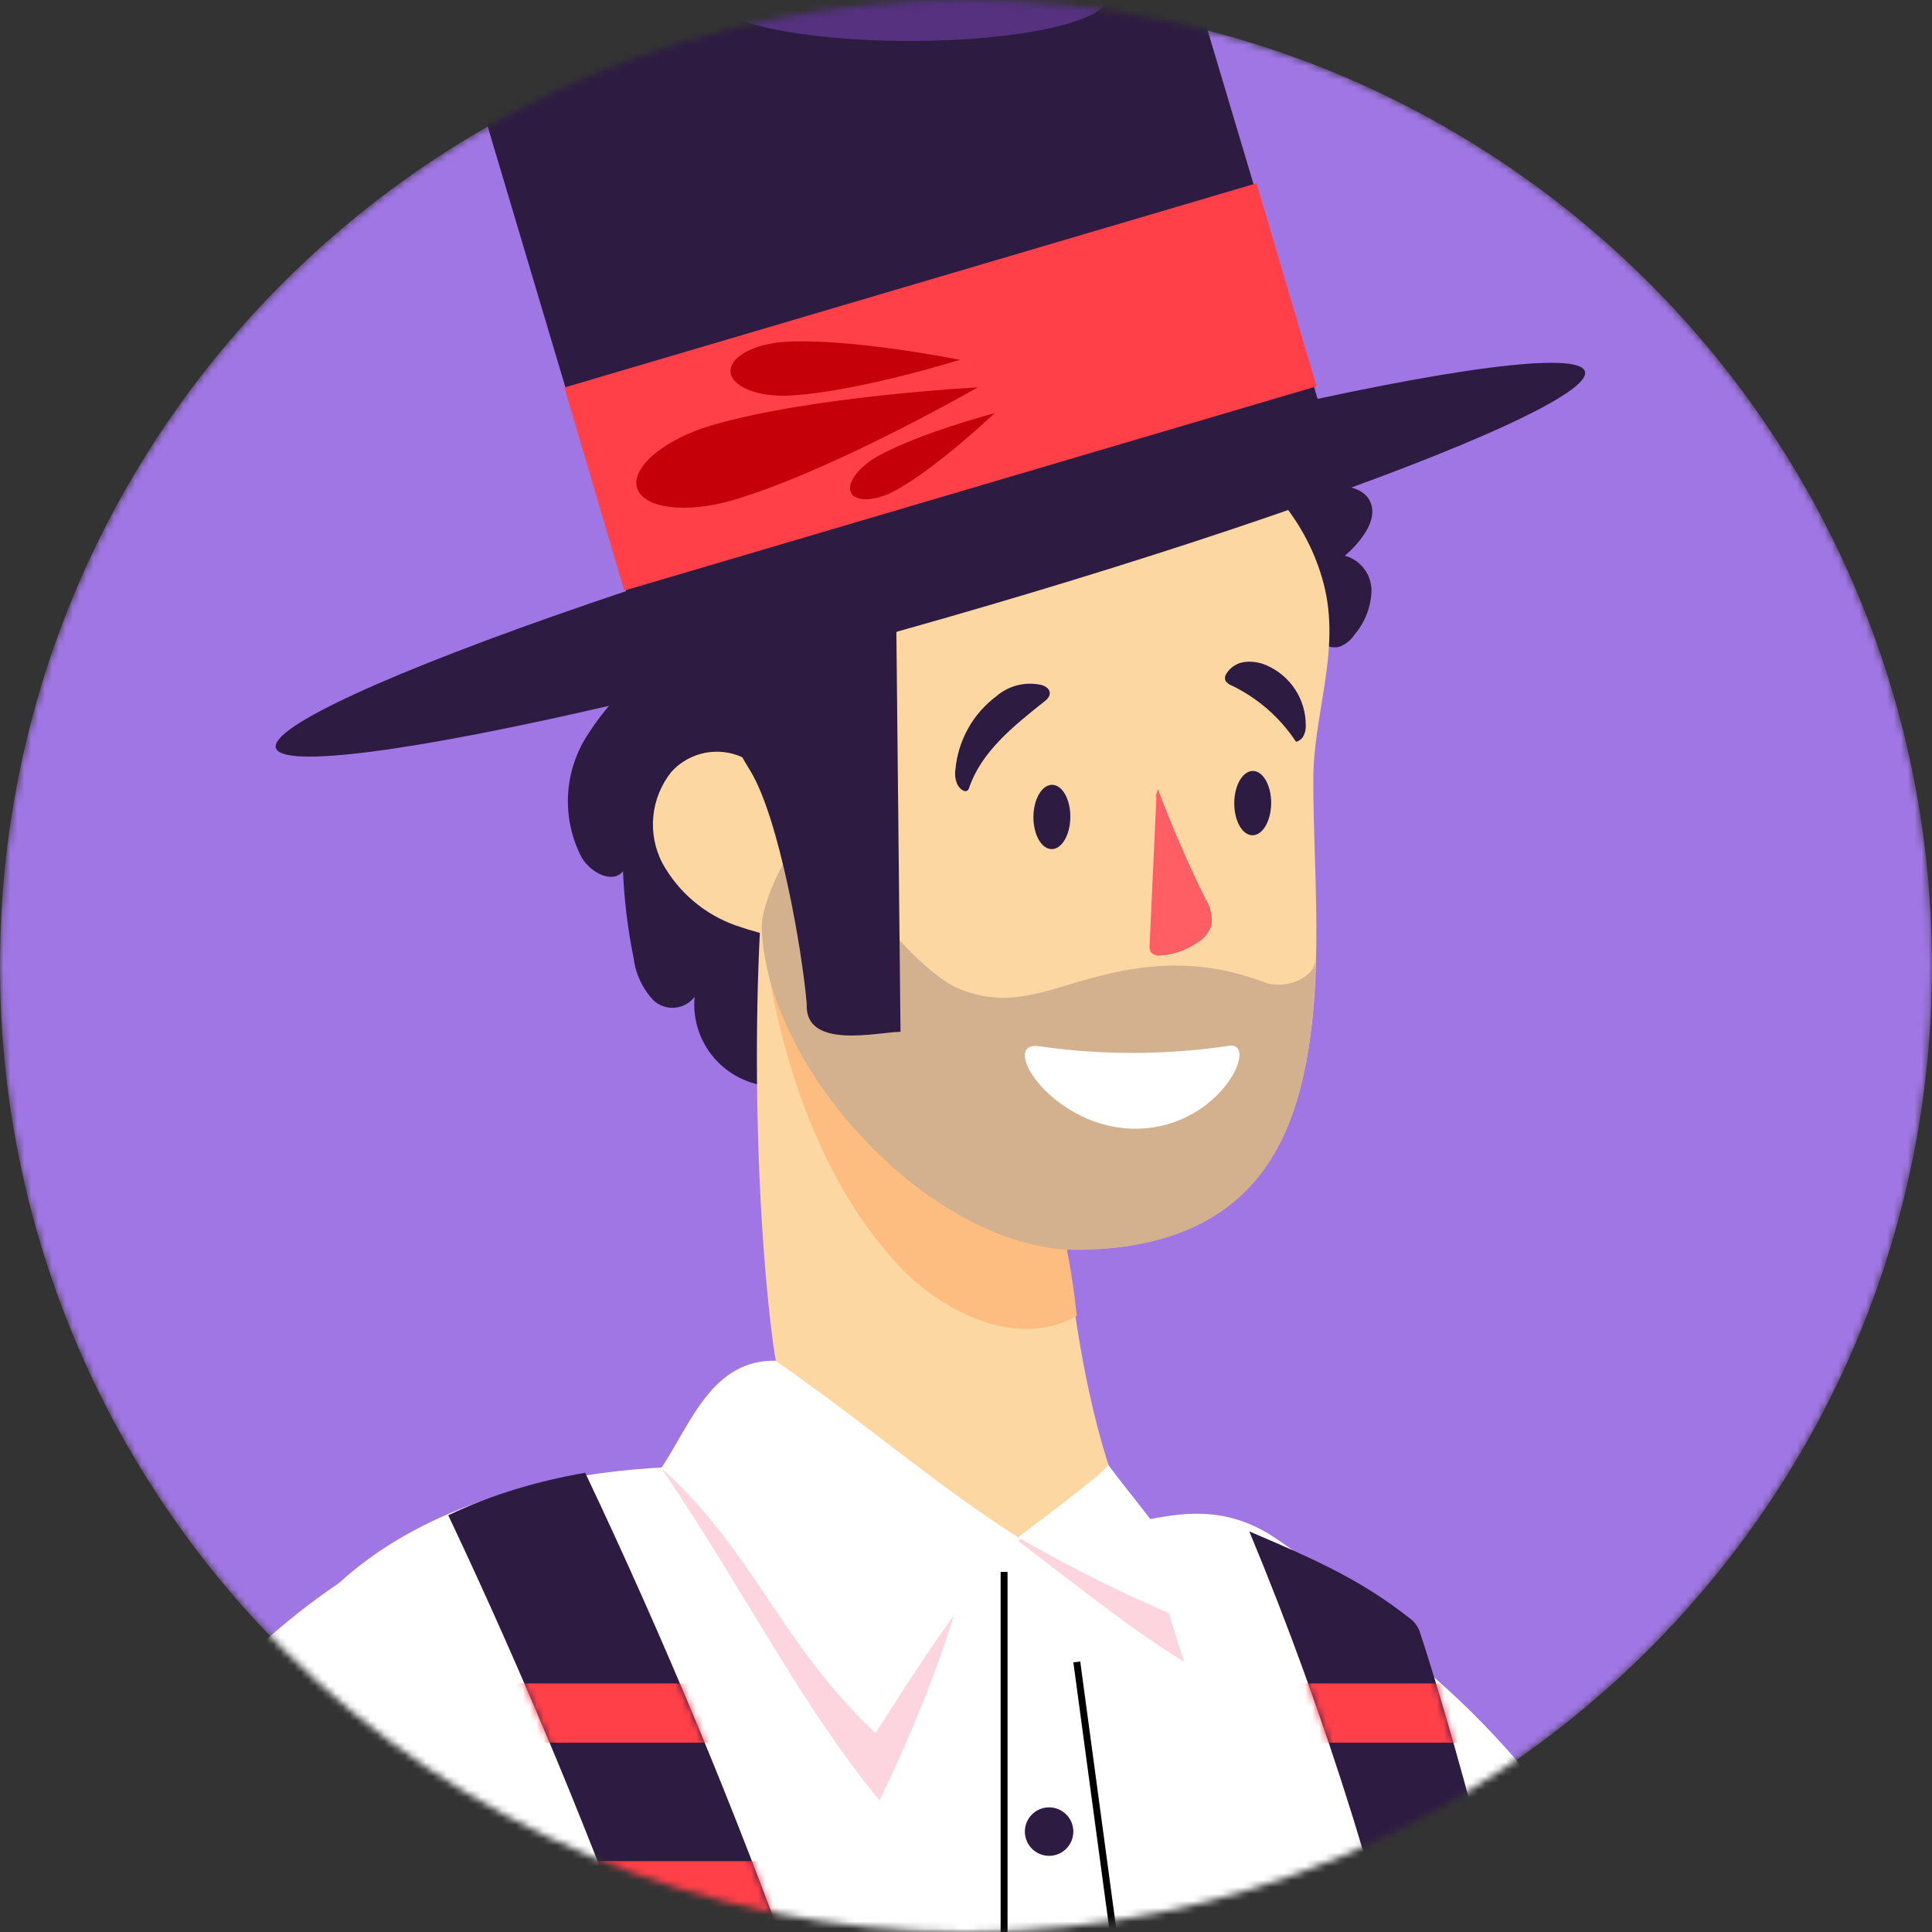
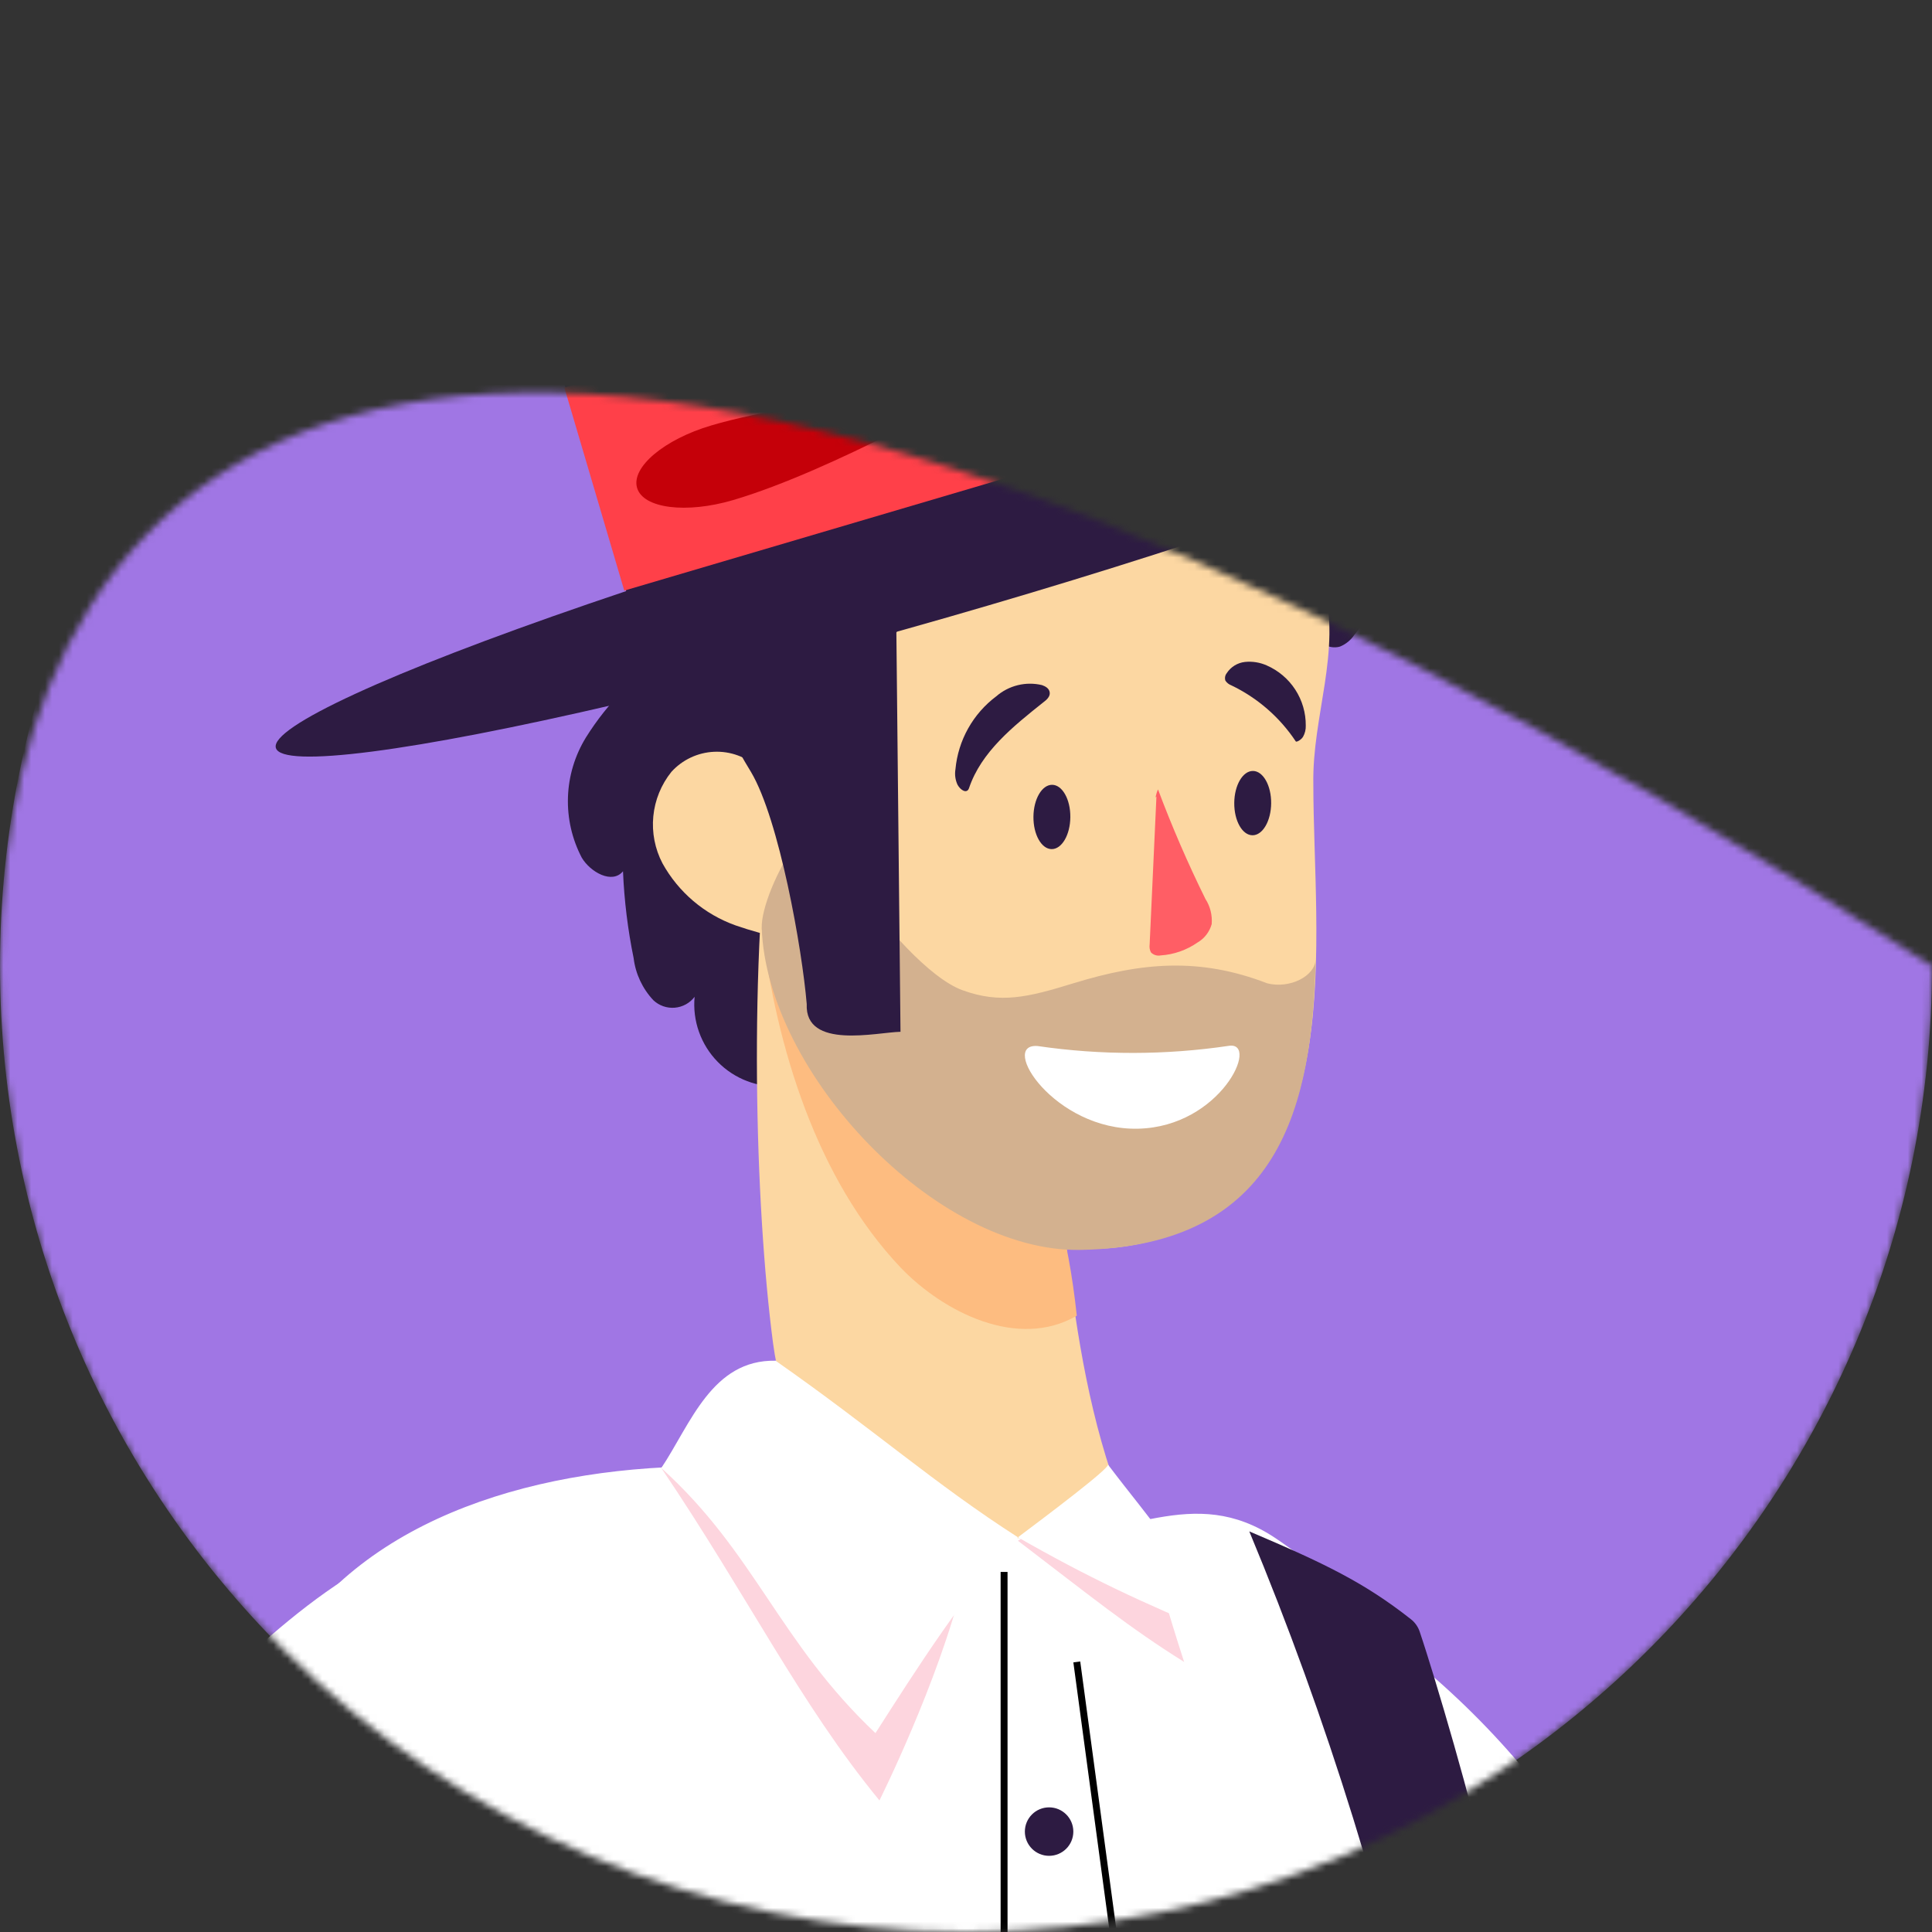
<svg xmlns="http://www.w3.org/2000/svg" width="279" height="279" viewBox="0 0 279 279" fill="none">
  <rect x="0" y="0" width="279" height="279" fill="#333333" stroke="none" />
  <g clip-path="url(#clip0_2502_30756)">
    <mask id="mask0_2502_30756" style="mask-type:alpha" maskUnits="userSpaceOnUse" x="0" y="0" width="279" height="279">
-       <path d="M139.5 279C216.544 279 279 216.544 279 139.5C279 62.456 216.544 0 139.5 0C62.456 0 0 62.456 0 139.5C0 216.544 62.456 279 139.5 279Z" fill="#A076E4" />
+       <path d="M139.5 279C216.544 279 279 216.544 279 139.5C62.456 0 0 62.456 0 139.5C0 216.544 62.456 279 139.5 279Z" fill="#A076E4" />
    </mask>
    <g mask="url(#mask0_2502_30756)">
      <path d="M139.5 279C216.544 279 279 216.544 279 139.5C279 62.456 216.544 0 139.5 0C62.456 0 0 62.456 0 139.5C0 216.544 62.456 279 139.5 279Z" fill="#A076E4" />
      <path d="M215.648 273.747C220.608 300.529 220.195 345.25 219.368 364.263C221.848 370.462 229.288 379.142 236.728 387.822C235.488 364.263 228.048 296.066 215.648 273.747Z" fill="#FDD5DE" />
      <path fill-rule="evenodd" clip-rule="evenodd" d="M156.579 225.133C157.225 224.904 157.933 225.242 158.162 225.887C169.635 258.254 180.271 291.065 186.026 324.878C191.783 358.695 192.598 393.662 185.53 427.323C185.389 427.993 184.732 428.422 184.062 428.281C183.392 428.141 182.962 427.483 183.103 426.813C190.093 393.524 189.299 358.88 183.582 325.294C177.864 291.702 167.289 259.057 155.825 226.716C155.596 226.07 155.934 225.361 156.579 225.133Z" fill="#2D1B42" />
      <path d="M112.955 156.87C111.239 156.993 109.517 156.74 107.908 156.13C106.3 155.521 104.843 154.568 103.64 153.339C102.436 152.109 101.515 150.633 100.939 149.011C100.364 147.39 100.148 145.663 100.308 143.95C99.967 144.398 99.536 144.77 99.042 145.041C98.548 145.312 98.003 145.477 97.442 145.523C96.881 145.57 96.316 145.498 95.784 145.313C95.253 145.127 94.766 144.832 94.356 144.446C92.783 142.775 91.784 140.647 91.504 138.37C90.658 134.235 90.144 130.039 89.966 125.822C88.404 127.707 85.279 125.971 84.015 123.863C82.602 121.165 81.915 118.148 82.019 115.105C82.123 112.062 83.016 109.098 84.61 106.504C87.815 101.369 92.159 97.041 97.307 93.856C100.173 92.141 102.814 90.075 105.168 87.706C109.806 82.35 110.921 74.29 116.501 69.925C122.751 64.966 131.678 66.825 139.465 68.412C155.82 71.714 174.525 70.947 191.187 70.083C193.493 70.083 196.147 70.083 197.535 71.868C199.445 74.571 196.717 78.093 194.212 80.25C195.328 80.557 196.31 81.225 197.005 82.149C197.701 83.074 198.07 84.202 198.056 85.359C197.975 87.688 197.1 89.919 195.576 91.683C195.074 92.438 194.357 93.025 193.518 93.369C191.881 93.865 190.244 92.65 188.881 91.608C171.844 78.39 112.955 156.87 112.955 156.87Z" fill="#2D1B42" />
      <path d="M119.998 136.458C115.298 136.13 110.661 135.179 106.21 133.631C101.725 132.029 97.977 128.846 95.671 124.678C94.577 122.588 94.116 120.225 94.345 117.877C94.574 115.53 95.483 113.3 96.96 111.461C97.745 110.596 98.692 109.895 99.749 109.398C100.805 108.901 101.949 108.618 103.116 108.565C104.282 108.511 105.447 108.69 106.544 109.089C107.642 109.488 108.649 110.1 109.509 110.89C102.54 103.202 112.073 88.481 118 80C123.927 71.519 125.281 68.558 135.126 65.186C143.672 61.945 152.81 60.559 161.933 61.119C166.391 61.234 170.771 62.309 174.775 64.269C182.816 68.206 188.87 75.603 191.141 84.263C193.742 94.183 189.474 103.361 189.659 113.246C189.659 135.505 195 170.388 168.332 178.641C137 188.337 125.118 153.986 119.998 136.458Z" fill="#FCD7A2" />
      <path d="M111.64 113.325C108.083 138.99 109 174 111.64 194C116.062 227.5 158.5 243 162 217C153 194 153.897 166.171 149.88 148.167C145.916 126.096 116.535 128.01 111.64 113.325Z" fill="#FCD7A2" />
      <path d="M110 134C112.141 151.158 117.875 170.175 130.038 183.027C136.221 189.497 146.996 194.946 155.5 190C150.5 143 123.23 142.365 110 134Z" fill="#FDBC80" />
      <path d="M139.936 113.816C141.696 108.583 146.284 104.913 150.673 101.416C151.145 101.069 151.665 100.598 151.591 100.003C151.517 99.407 150.971 99.11 150.475 98.936C149.327 98.662 148.129 98.665 146.982 98.946C145.835 99.226 144.771 99.775 143.879 100.548C142.213 101.795 140.826 103.377 139.81 105.192C138.793 107.008 138.169 109.016 137.976 111.088C137.849 111.845 137.953 112.623 138.274 113.32C138.696 114.113 139.638 114.684 139.936 113.816Z" fill="#2D1B42" />
      <path d="M187.128 107.073C184.81 103.577 181.587 100.775 177.803 98.964C177.459 98.834 177.164 98.6 176.96 98.294C176.9 98.11 176.887 97.914 176.921 97.724C176.956 97.533 177.038 97.354 177.159 97.203C177.45 96.757 177.837 96.38 178.291 96.101C178.746 95.823 179.257 95.648 179.787 95.591C180.854 95.483 181.931 95.653 182.912 96.087C184.605 96.823 186.044 98.04 187.05 99.588C188.055 101.136 188.583 102.946 188.566 104.792C188.585 105.355 188.448 105.913 188.169 106.404C187.872 106.875 187.227 107.197 187.128 107.073Z" fill="#2D1B42" />
      <path d="M126.119 115.449C124.896 120.453 121.629 124.727 124.5 129C127.393 133.306 134.13 141.229 139 143C144.5 145 148.5 144 155 142C164.96 138.935 173.282 138.252 183 142C186.207 142.825 189.92 141 190 138.5C189.5 159.5 185 180 156 180.5C135.154 180.859 110.729 154.928 110 134C109.844 128.582 118.669 111.917 126.119 115.449Z" fill="#D3B18F" />
      <path d="M70.869 19.753C70.117 17.228 69.741 15.965 70.044 14.141C70.347 12.317 70.905 11.534 72.021 9.967C76.638 3.485 88.273 -8.28 114.755 -15.283C140.065 -21.977 155.522 -19.75 163.018 -17.518C165.092 -16.901 166.128 -16.593 167.56 -15.162C168.993 -13.73 169.407 -12.341 170.236 -9.561L191.59 62.016L92.205 91.347L70.869 19.753Z" fill="#2D1B42" />
      <ellipse cx="134.36" cy="80.827" rx="98.353" ry="8.68" transform="rotate(-16.044 134.36 80.827)" fill="#2D1B42" />
      <rect x="81.497" y="55.964" width="104.231" height="30.577" transform="rotate(-16.44 81.497 55.964)" fill="#FF4049" />
      <path d="M141.197 55.938C141.197 55.938 120.238 67.977 105.889 72.211C99.096 74.215 92.879 73.429 92.001 70.455C91.124 67.481 95.918 63.445 102.711 61.441C117.06 57.207 141.197 55.938 141.197 55.938Z" fill="#C50009" />
      <path d="M138.611 51.963C138.611 51.963 123.632 56.632 113.973 57.128C109.4 57.363 105.604 55.812 105.494 53.664C105.383 51.516 109.001 49.584 113.573 49.349C123.232 48.853 138.611 51.963 138.611 51.963Z" fill="#C50009" />
-       <path d="M143.638 59.663C143.638 59.663 135.503 67.386 129.463 70.753C126.604 72.347 123.679 72.55 122.93 71.207C122.181 69.864 123.892 67.483 126.751 65.889C132.791 62.522 143.638 59.663 143.638 59.663Z" fill="#C50009" />
      <ellipse cx="131.331" cy="-0.282" rx="28.519" ry="6.2" fill="#553180" />
      <path d="M129.446 91.353L130.041 149C126.657 149.066 116.209 151.621 116.5 145C115.836 137.059 112.525 118.308 108.441 111.465C106.11 107.572 103.159 102.959 105.118 98.843C105.732 97.641 106.574 96.572 107.598 95.693C112.45 91.329 118.495 88.514 124.957 87.609C125.845 87.355 126.784 87.343 127.678 87.574C128.572 87.805 129.388 88.271 130.041 88.923C131.256 90.188 131 87.574 129.446 91.353Z" fill="#2D1B42" />
      <path d="M85.454 256.385C85.454 273.248 70.574 293.17 63.135 301.023C64.374 303.503 71.814 315.902 80.494 332.022C95.373 305.983 90.413 273.744 85.454 256.385Z" fill="#FDD5DE" />
      <path d="M155.023 224.386C169.259 221.062 184.487 225.643 196.178 233.738C252.738 272.903 247.883 336.617 288.841 386.707C330.744 428.289 377.303 451.929 430.309 480.415C424.652 491.299 420.817 494.723 402.482 511.321C355.396 493.68 300.761 480.203 265.291 442.716C238.496 414.397 224.466 380.167 205.93 346.296C185.417 308.357 160.02 269.713 155.023 224.386Z" fill="white" />
      <path d="M76.305 220.603C59.709 218.467 44.508 230.636 31.783 242.934C-3.789 277.386 -70.44 341.626 -71.976 396.115C-73.42 447.408 -9.042 513.767 19.116 551.4C25.361 561.594 48.681 527.6 53.702 524.077C31.783 488.368 13.027 435.127 -18.31 393.325L53.702 331.063C82.989 301.3 68.81 257.458 76.305 220.603Z" fill="white" />
      <path d="M69.843 441.451C101.99 361.027 49.825 347.47 35.265 281.759C31.461 264.591 33.492 245.444 45.933 231.635C61.063 214.994 88.005 210.182 112.201 212.162C123.029 213.186 137.833 222.085 148.221 222.161C162.632 222.267 172.264 214.097 184.246 222.161C204.866 236.038 212.294 257.297 221.656 278.55C228.68 300.529 244.574 365.743 230.315 452.723C200.709 454.421 162.326 484.166 133.652 477.49C103.408 470.546 67.662 472.368 69.843 441.451Z" fill="white" />
      <path d="M95.5 212C100 206 105 199 112 196.5C115.407 199.628 115.89 201.1 118.413 205.44C124.475 214.312 131.419 222.071 139.058 228.506C135.5 243 127 260 127 260C115.5 246 108 230.5 95.5 212Z" fill="#FDD5DE" />
      <path d="M95.5 212C99.742 205.611 102.821 196.32 112 196.5C126.259 206.481 134.932 214.262 147 222C139.87 229.119 131.929 241.687 126.425 250.281C112.48 237.105 109.075 224.263 95.5 212Z" fill="white" />
      <path d="M160.5 213C167.278 224.978 165.827 224.03 171 240C163 235 157.457 230.485 147 222.5C155.555 216.796 155.597 219.613 160.5 213Z" fill="#FDD5DE" />
      <path d="M160 211.5C166.47 220.056 171.063 224.593 176 236C165 231.5 156.981 227.704 147 222C151 219 160.294 212.011 160 211.5Z" fill="white" />
-       <path d="M140.089 515.514C134.354 412.687 108.766 311.933 64.731 218.818C70.886 215.879 77.591 213.879 84.508 212.683C130.244 309.104 156.637 413.445 162.317 519.803C154.858 518.683 147.443 517.253 140.089 515.514Z" fill="#2D1B42" />
      <path d="M180.409 221.147C225.47 329.387 230.301 457.593 192.602 569.351L207.556 571.728C239.819 464.714 239.634 348.931 207.03 241.97C206.386 239.878 205.724 237.729 205.019 235.632C204.781 234.924 204.342 234.299 203.756 233.837C197.03 228.541 191.336 225.791 180.409 221.147Z" fill="#2D1B42" />
      <mask id="mask1_2502_30756" style="mask-type:alpha" maskUnits="userSpaceOnUse" x="64" y="194" width="168" height="378">
        <path d="M192.6 569.35C233.391 448.425 224.391 308.244 168.509 194.936C170.254 196.09 171.946 197.191 173.58 198.254C182.645 204.153 189.954 208.91 194.941 215.336C200.827 222.921 204.121 232.515 207.028 241.969C239.633 348.93 239.818 464.713 207.554 571.727L192.6 569.35Z" fill="#2D1B42" />
-         <path d="M64.731 218.816C108.766 311.931 134.354 412.685 140.089 515.512C147.443 517.251 154.859 518.681 162.317 519.801C156.637 413.444 130.244 309.103 84.508 212.682C77.591 213.878 70.886 215.878 64.731 218.816Z" fill="#2D1B42" />
      </mask>
      <g mask="url(#mask1_2502_30756)">
-         <rect x="-20.648" y="243.107" width="404.959" height="8.555" fill="#FF4049" />
-         <rect x="-20.648" y="268.771" width="404.959" height="8.555" fill="#FF4049" />
-       </g>
+         </g>
      <circle cx="151.5" cy="264.5" r="3.5" fill="#2D1B42" />
      <path d="M48.868 273.548C42.463 268.821 34.544 266.307 26.537 266.404C22.682 266.45 18.479 267.213 15.485 269.74C14.486 270.583 13.492 271.722 13.271 273.089C12.71 275.765 15.231 278.167 17.794 279.263C21.61 280.818 25.816 280.352 29.841 279.651C36.054 278.389 42.26 276.535 48.868 273.548Z" fill="#FDD5DE" />
      <path d="M50.788 280.227C44.759 282.021 38.914 284.345 33.374 287.26C26.477 290.843 19.652 295.493 16.595 302.707C15.615 305.033 15.054 307.709 16.269 310.067C17.607 312.779 21.06 313.864 23.965 313.651C28.648 313.417 32.944 310.636 36.106 307.158C39.267 303.679 41.469 299.441 43.672 295.202C46.222 290.248 48.657 285.533 50.788 280.227Z" fill="#FDD5DE" />
      <path d="M155.5 240L161.5 284.5H145V227" stroke="black" />
      <path d="M149.239 117.957C149.22 120.522 150.397 122.61 151.868 122.621C153.339 122.632 154.548 120.562 154.567 117.997C154.587 115.433 153.409 113.344 151.939 113.334C150.468 113.323 149.258 115.393 149.239 117.957Z" fill="#2D1B42" />
      <path d="M178.239 115.957C178.22 118.522 179.397 120.61 180.868 120.621C182.339 120.632 183.548 118.562 183.567 115.997C183.587 113.433 182.409 111.344 180.939 111.334C179.468 111.323 178.258 113.393 178.239 115.957Z" fill="#2D1B42" />
      <path d="M167.002 115.008C166.68 122.142 166.34 129.276 166.019 136.409C165.964 136.796 166.03 137.191 166.208 137.536C166.391 137.72 166.613 137.856 166.856 137.931C167.1 138.007 167.357 138.02 167.606 137.971C169.517 137.851 171.363 137.203 172.956 136.093C173.932 135.526 174.657 134.583 174.979 133.465C175.089 132.173 174.769 130.882 174.071 129.809C171.533 124.665 169.249 119.389 167.228 114C166.907 114.711 166.794 115.482 167.002 115.008Z" fill="#FF5E65" />
      <path d="M149.848 151.059C159.003 152.397 168.348 152.384 177.499 151.022C181.922 150.416 176.285 162.726 164.343 162.996C152.268 163.268 144.18 150.599 149.848 151.059Z" fill="white" />
    </g>
  </g>
  <defs>
    <clipPath id="clip0_2502_30756">
      <rect width="279" height="279" fill="white" />
    </clipPath>
  </defs>
</svg>